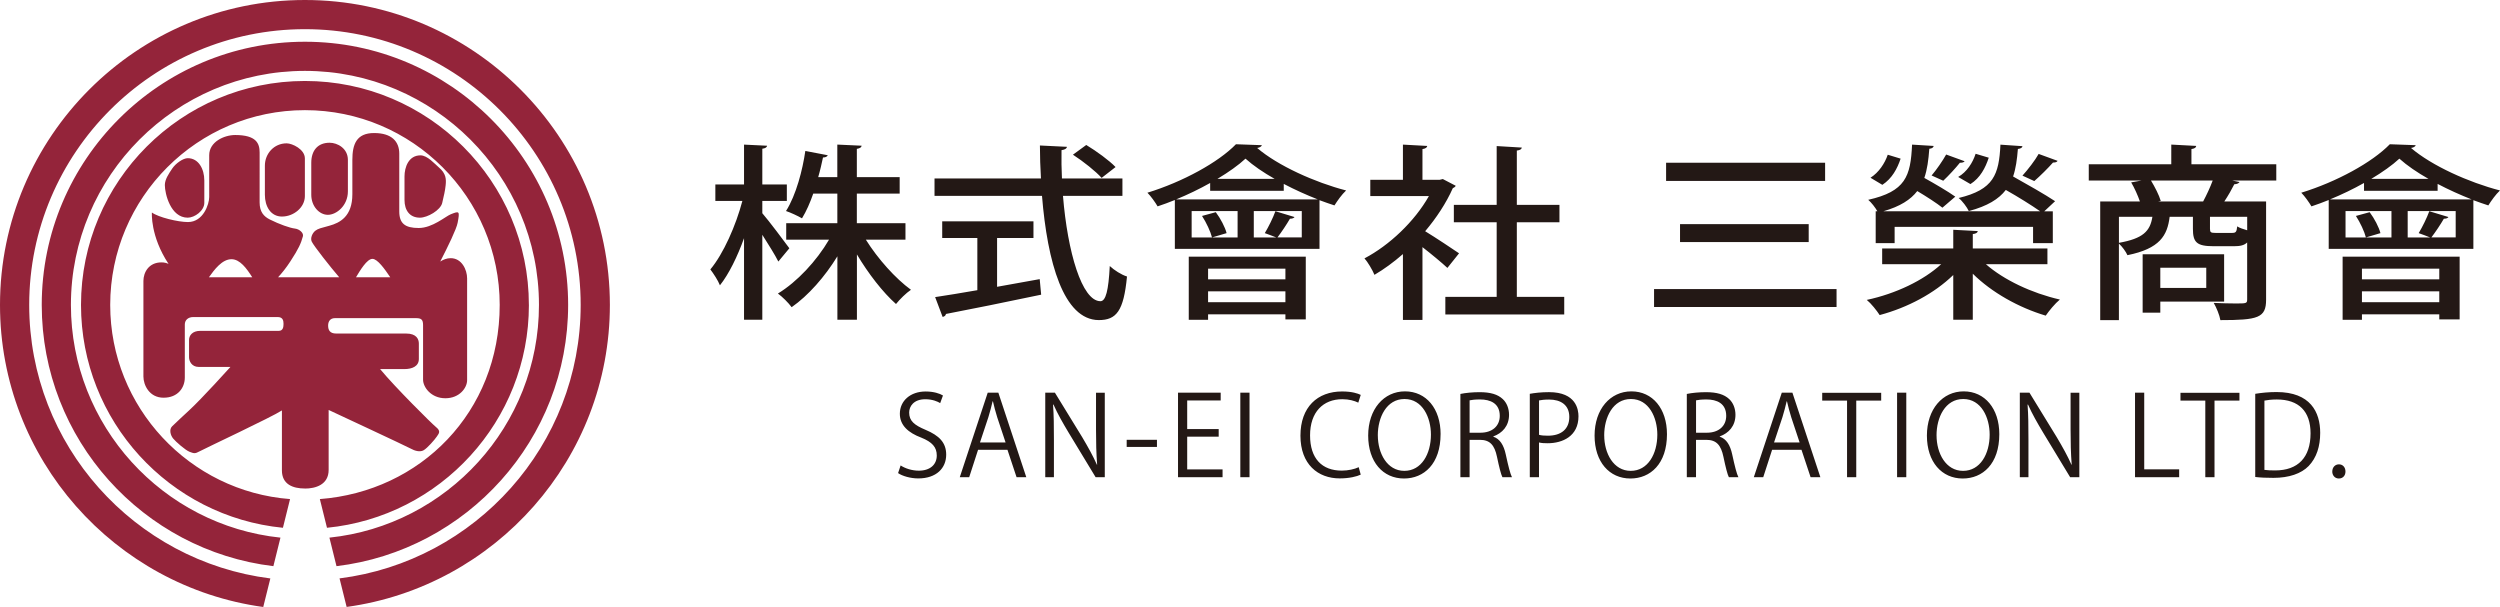
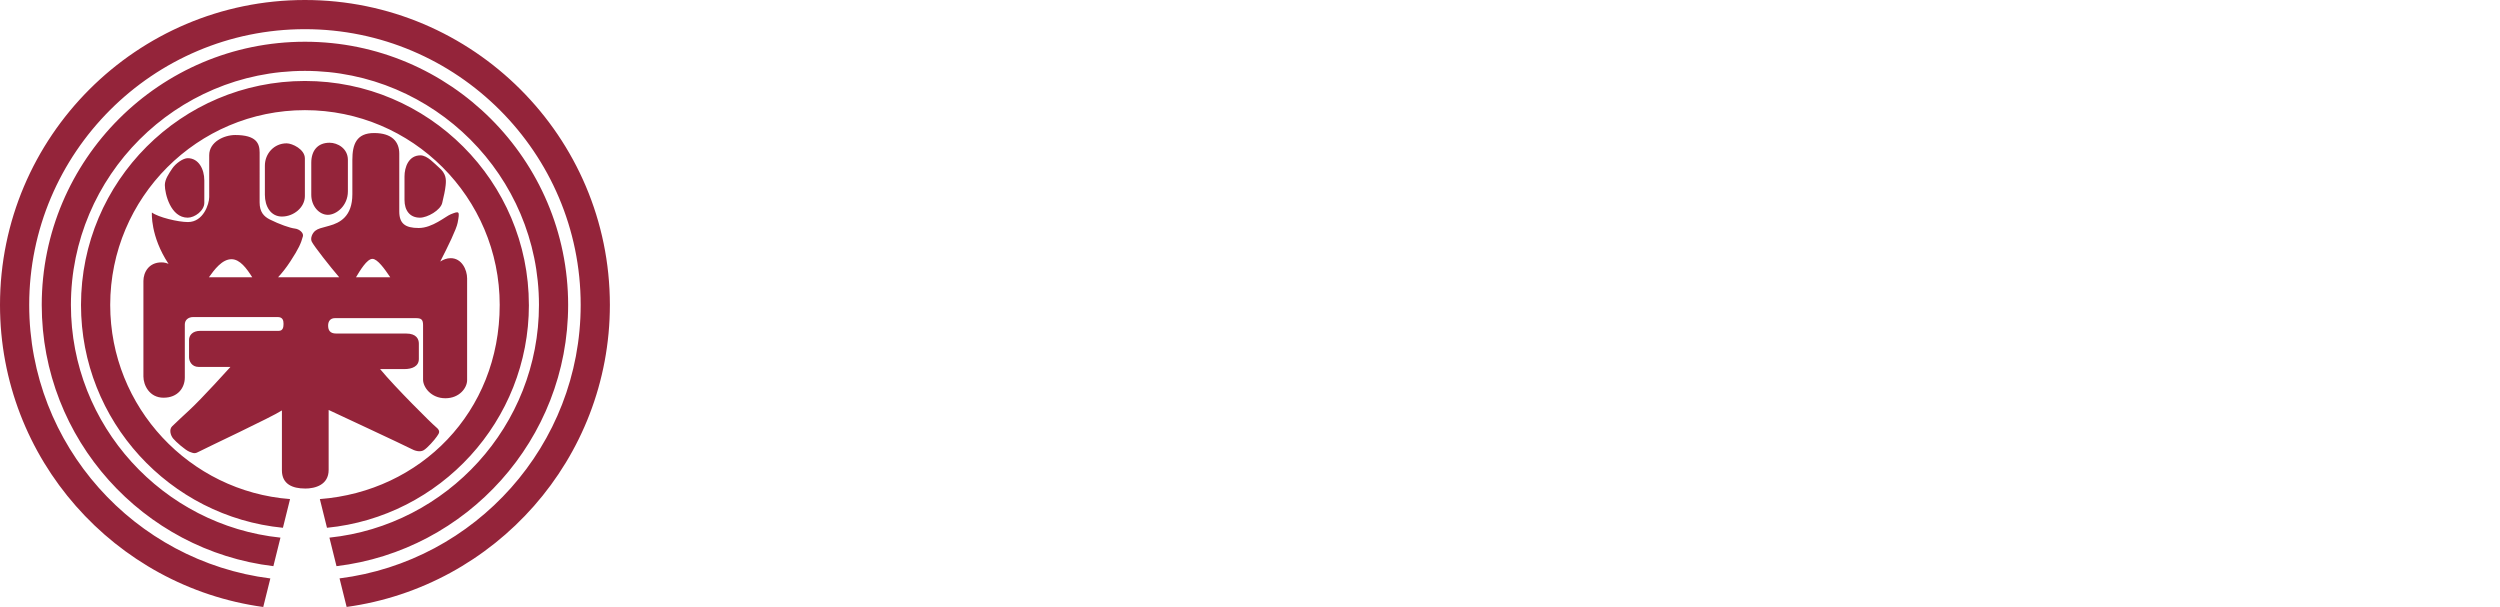
<svg xmlns="http://www.w3.org/2000/svg" viewBox="0 0 961.38 233.41">
-   <path d="M293.16 82.01c2.4 2.74 8.87 11.37 10.39 13.46l-4.24 5.11c-1.2-2.45-3.84-6.62-6.16-10.29v32.67h-7.03V91.59c-2.56 7.12-5.84 13.82-9.27 18.13-.72-1.87-2.48-4.53-3.68-6.11 5.04-6.04 9.83-16.91 12.31-26.34h-10.39v-6.33h11.03V55.61l8.87.43c-.08.58-.64 1.01-1.84 1.15v13.74h9.43v6.33h-9.43v4.75zm55.07 10.15h-15.27c4.63 7.41 11.43 14.97 17.35 19.28-1.84 1.22-4.32 3.67-5.75 5.47-5.04-4.46-10.63-11.66-15.03-19.07v25.11h-7.51V98.56c-4.8 7.84-11.19 15.11-17.59 19.57-1.2-1.65-3.6-4.03-5.28-5.25 7.35-4.46 14.87-12.52 19.66-20.72h-16.47v-6.33H322V74.46h-9.27c-1.2 3.46-2.64 6.76-4.32 9.5-1.6-.93-4.4-2.23-6.15-2.81 3.92-6.19 6.39-15.9 7.43-23.1l8.63 1.65c-.24.5-.8.86-1.84.86-.48 2.23-1.04 4.82-1.84 7.56h7.35V55.6l9.35.43c-.08.65-.64 1.01-1.84 1.22v10.87h16.47v6.33H329.5v11.37h18.7v6.33zm83.4-16.84h-22.86c1.76 21.66 7.28 40.44 14.39 40.51 2.08 0 3.12-4.1 3.6-13.53 1.68 1.58 4.48 3.38 6.63 4.03-1.28 13.31-4.08 16.76-10.87 16.76-13.51-.07-19.75-22.23-21.82-47.78h-41.33v-6.69h40.93c-.24-4.17-.4-8.42-.4-12.67l10.39.51c-.08.65-.72 1.08-2.08 1.29-.08 3.6 0 7.27.16 10.87h23.26v6.69zm-48.2 16.19v18.78c5.36-.94 10.95-1.94 16.39-2.95l.56 5.98c-13.35 2.81-27.58 5.69-36.61 7.41-.08.65-.64 1.01-1.28 1.15l-2.88-7.63c4.4-.65 9.99-1.58 16.23-2.66V91.52h-13.51v-6.4h35.09v6.4h-13.99zm34.29-35.76c3.92 2.37 8.87 5.97 11.27 8.49l-5.36 4.17c-2.24-2.52-7.03-6.33-11.03-8.92l5.12-3.74zm67.56.07c-.24.58-.88.94-1.84 1.08 7.99 6.84 22.22 13.24 34.21 16.34-1.68 1.58-3.36 3.96-4.48 5.75-1.84-.57-3.76-1.29-5.75-2.01v18.71h-55.63V76.91c-2.16.86-4.4 1.73-6.63 2.45-.88-1.51-2.56-3.89-3.92-5.25 13.59-4.17 27.26-11.66 34.05-18.64l9.99.36zm21.5 20.87c-4.4-1.73-8.87-3.74-13.11-5.97v2.66h-28.3v-3.02c-4.08 2.3-8.55 4.46-13.11 6.33h54.51zm-49.64 22.02h45v24.11h-7.83v-1.94h-29.74v2.09h-7.43V98.72zm10.39-17.12c1.84 2.45 3.6 5.83 4.16 8.06l-5.6 1.66h9.83V81.16h-17.67v10.15h7.83c-.56-2.23-2.16-5.69-3.84-8.27l5.28-1.44zm-2.96 21.73v4.1h29.74v-4.1h-29.74zm29.74 12.88v-4.17h-29.74v4.17h29.74zm-4.16-47.42c-4.32-2.45-8.23-5.11-11.19-7.77-2.72 2.52-6.47 5.18-10.79 7.77h21.98zm10.47 12.38h-18.47v10.15h8.63c-1.36-.5-3.2-1.3-4.4-1.66 1.44-2.37 3.2-5.97 4.08-8.42l7.35 2.23c-.24.43-.88.65-1.76.65-1.2 2.09-3.2 5.11-4.8 7.19h9.35V81.15zm59.18-9.73c-.16.43-.64.72-1.12.94-2.56 5.75-6.31 11.44-10.63 16.55 3.92 2.38 11.03 7.12 13.03 8.49l-4.48 5.62c-2.08-1.94-6.07-5.26-9.59-7.99v27.99h-7.51V97.7c-3.52 3.09-7.27 5.83-10.95 7.99-.72-1.8-2.64-5.04-3.84-6.33 9.59-5.04 19.26-14.18 24.78-23.96h-22.54v-6.26h12.55V55.61l9.35.51c-.08.57-.56 1.01-1.84 1.22v11.8h6.63l1.2-.29 4.96 2.59zm23.5 42.74h18.23v6.76h-45.72v-6.76h19.74V85.46h-16.47v-6.69h16.47v-22.6l9.67.58c-.08.58-.64 1.01-1.92 1.15v20.87h16.39v6.69H583.3v28.71zm52.77-3.01h70.18v6.91h-70.18v-6.91zm4.63-48.57h61.15v6.98H640.7v-6.98zm5.36 23.6h49.48v6.91h-49.48v-6.91zm141.27 15.4h-23.66c6.87 6.04 17.66 11.15 28.46 13.6-1.84 1.51-4.16 4.32-5.44 6.19-10.39-3.09-20.78-8.92-28.05-16.12v17.7h-7.51v-17.2c-7.28 7.05-17.51 12.52-28.3 15.4-1.12-1.73-3.28-4.46-4.96-5.83 11.11-2.37 21.82-7.48 28.62-13.74h-22.7v-6.04h27.34v-7.19l9.43.5c-.08.58-.64 1.01-1.92 1.15v5.54h28.7v6.04zM721.3 81.23h.64c-.8-1.44-2.32-3.38-3.51-4.39 14.31-3.24 16.31-8.92 16.86-21.23l8.31.51c-.08.57-.64 1.01-1.68 1.08-.32 4.32-.8 7.98-1.92 11.22 3.92 2.16 9.19 5.26 11.91 7.2l-4.95 4.25c-2.16-1.73-6.07-4.25-9.67-6.4-2.56 3.31-6.55 5.9-13.03 7.77h60.27c-3.28-2.3-8.47-5.54-13.19-8.2-2.72 3.53-7.03 6.19-14.23 8.13-.72-1.51-2.48-3.89-3.91-5.03 13.51-3.24 15.51-8.99 16.07-20.51l8.47.58c-.08.58-.64.94-1.76 1.08-.32 4.03-.8 7.55-1.84 10.58 5.28 2.95 12.39 6.98 16.15 9.5l-4.16 3.89h3.28v12.23h-7.59v-6.26h-53.24v6.26h-7.28V81.26zm-2-12.88c3.2-2.02 5.52-5.54 6.64-8.85l4.95 1.51c-1.28 3.81-3.28 7.63-7.03 10.07l-4.56-2.73zm36.21-6.34c-.32.43-.96.58-1.84.58-1.6 2.02-4.32 4.97-6.39 6.91-.08 0-4.48-2.02-4.48-2.02 1.92-2.23 4.32-5.75 5.6-8.06l7.11 2.59zm9.27-1.37c-1.28 3.89-3.28 7.77-7.04 10.15l-4.72-2.74c3.36-1.94 5.6-5.47 6.71-8.92l5.04 1.51zm26.46 1.22c-.24.5-.88.65-1.76.65-1.84 2.09-4.87 5.11-7.19 7.12l-4.55-2.09c2.08-2.3 4.87-5.9 6.23-8.35l7.28 2.66zm84.11 1.3v6.26H858.4l2.8.58c-.32.5-.88.79-2 .86-.96 1.94-2.4 4.46-3.84 6.62h16.07v37.78c0 6.98-3.12 7.84-17.58 7.84-.32-1.94-1.52-4.82-2.56-6.62 3.04.14 6.07.22 8.31.22 4.23 0 4.55 0 4.55-1.58V93.24c-1.12 1.08-2.64 1.44-4.95 1.44h-8c-6.47 0-7.91-1.51-7.91-6.69v-4.61h-8.95c-.88 7.19-3.76 12.23-16.23 14.75-.56-1.29-2-3.31-3.28-4.46v29.43h-7.19V77.48h15.27c-.8-2.3-2.08-5.18-3.36-7.34l4-.72h-20.31v-6.26h31.73V55.6l9.59.51c-.08.65-.56 1.01-1.84 1.22v5.83h32.62zm-60.51 20.22v10c9.27-1.65 11.99-4.46 12.87-10h-12.87zm40.45 32.6h-24.54v4.25h-6.79V97.78h31.33v18.21zm-25.42-38.5h17.35c1.28-2.38 2.72-5.47 3.68-8.06h-23.74c1.52 2.52 3.12 5.62 3.76 7.84l-1.04.22zm18.55 25.47h-17.67v7.77h17.67v-7.77zm9.83-13.38c1.52 0 1.84-.29 2.08-2.52.8.58 2.4 1.08 3.83 1.51v-5.18h-14.31v4.61c0 1.37.32 1.58 2.24 1.58h6.16zM929 55.82c-.24.58-.88.94-1.84 1.08 7.99 6.84 22.22 13.24 34.21 16.34-1.68 1.58-3.36 3.96-4.48 5.75-1.84-.57-3.76-1.29-5.75-2.01v18.71h-55.63V76.91c-2.16.86-4.4 1.73-6.64 2.45-.88-1.51-2.56-3.89-3.91-5.25 13.59-4.17 27.26-11.66 34.05-18.64l9.99.36zm21.5 20.87c-4.4-1.73-8.87-3.74-13.11-5.97v2.66h-28.3v-3.02c-4.08 2.3-8.55 4.46-13.11 6.33h54.51zm-49.64 22.02h45v24.11h-7.83v-1.94h-29.74v2.09h-7.43V98.72zm10.39-17.12c1.84 2.45 3.6 5.83 4.15 8.06l-5.59 1.66h9.83V81.16h-17.66v10.15h7.83c-.56-2.23-2.16-5.69-3.84-8.27l5.28-1.44zm-2.96 21.73v4.1h29.74v-4.1h-29.74zm29.74 12.88v-4.17h-29.74v4.17h29.74zm-4.16-47.42c-4.32-2.45-8.23-5.11-11.19-7.77-2.72 2.52-6.47 5.18-10.79 7.77h21.98zm10.47 12.38h-18.46v10.15h8.63c-1.36-.5-3.2-1.3-4.4-1.66 1.44-2.37 3.2-5.97 4.08-8.42l7.36 2.23c-.24.43-.88.65-1.76.65-1.2 2.09-3.2 5.11-4.8 7.19h9.35V81.15zm-582.79 73.86c-.94-.6-2.98-1.49-5.71-1.49-4.52 0-6.22 2.77-6.22 5.12 0 3.2 1.96 4.82 6.31 6.65 5.24 2.21 7.93 4.9 7.93 9.55 0 5.16-3.75 9.13-10.74 9.13-2.94 0-6.14-.9-7.76-2.05l.98-2.94c1.75 1.15 4.35 2.01 6.99 2.01 4.35 0 6.91-2.34 6.91-5.84 0-3.2-1.75-5.16-5.97-6.87-4.9-1.83-8.23-4.69-8.23-9.17 0-4.94 4.01-8.57 9.93-8.57 3.07 0 5.42.77 6.65 1.54l-1.07 2.94zm33.12 28.48h-3.75l-3.5-10.53h-11.3l-3.41 10.53h-3.62l10.74-32.49h4.09l10.74 32.49zm-7.97-13.35l-3.2-9.63c-.68-2.22-1.24-4.26-1.66-6.18h-.13c-.43 1.96-1.02 4.01-1.62 6.06l-3.24 9.76h9.85zm38.16 13.35h-3.54l-10.36-17.1c-2.17-3.62-4.26-7.25-5.84-10.83l-.17.04c.3 4.14.34 7.93.34 13.56v14.33h-3.33v-32.49h3.71l10.49 17.1c2.3 3.88 4.18 7.25 5.67 10.62l.08-.04c-.34-4.52-.43-8.4-.43-13.51v-14.15h3.37v32.49zm8.41-14.37h11.64v2.73h-11.64v-2.73zm36.88 14.37h-17.14v-32.49h16.41v2.98h-12.88v11h12.11v2.94h-12.11v12.57h13.6v2.99zm6.82-32.49h3.54v32.49h-3.54v-32.49zm46.31 31.51c-1.49.72-4.39 1.45-8.1 1.45-8.35 0-15.09-5.42-15.09-16.42s6.52-17.01 16.03-17.01c3.88 0 6.14.81 7.16 1.32l-.94 2.98c-1.49-.72-3.58-1.32-6.14-1.32-7.38 0-12.41 4.94-12.41 13.9s4.61 13.56 12.19 13.56c2.47 0 4.9-.55 6.52-1.32l.77 2.86zm30.7-15.56c0 11.43-6.4 17.05-14.07 17.05-8.06 0-13.77-6.35-13.77-16.5s6.01-17.01 14.16-17.01 13.69 6.65 13.69 16.46zm-24.13.47c0 6.91 3.58 13.64 10.19 13.64s10.23-6.52 10.23-13.94c0-6.52-3.2-13.69-10.15-13.69s-10.28 7.08-10.28 13.98zm44.42.51c2.51.81 4.01 3.24 4.77 6.78 1.02 4.69 1.75 7.55 2.39 8.78h-3.67c-.51-.94-1.24-3.79-2.09-7.84-.94-4.52-2.73-6.52-6.57-6.52h-3.96v14.37h-3.54v-32.02c2-.43 4.82-.68 7.37-.68 4.22 0 6.99.85 8.91 2.64 1.54 1.41 2.43 3.62 2.43 6.06 0 4.3-2.6 7.08-6.05 8.31v.13zm-4.95-1.54c4.52 0 7.42-2.56 7.42-6.48 0-4.82-3.62-6.31-7.59-6.31-1.92 0-3.28.17-4.01.34v12.45h4.18zm18.98-14.96c1.87-.34 4.35-.64 7.37-.64 10.49 0 11.34 6.74 11.34 9.29 0 7.64-6.1 10.36-11.85 10.36-1.24 0-2.34-.04-3.33-.3v13.35h-3.54v-32.06zm3.54 15.77c.89.26 2.05.34 3.41.34 5.12 0 8.23-2.56 8.23-7.21s-3.33-6.69-7.76-6.69c-1.79 0-3.11.17-3.88.34v13.22zm49.2-.25c0 11.43-6.39 17.05-14.07 17.05-8.06 0-13.77-6.35-13.77-16.5s6.01-17.01 14.16-17.01 13.68 6.65 13.68 16.46zm-24.13.47c0 6.91 3.58 13.64 10.19 13.64s10.23-6.52 10.23-13.94c0-6.52-3.2-13.69-10.15-13.69s-10.28 7.08-10.28 13.98zm44.44.51c2.52.81 4.01 3.24 4.77 6.78 1.02 4.69 1.75 7.55 2.39 8.78h-3.67c-.51-.94-1.24-3.79-2.09-7.84-.94-4.52-2.73-6.52-6.57-6.52h-3.97v14.37h-3.54v-32.02c2-.43 4.82-.68 7.37-.68 4.22 0 6.99.85 8.91 2.64 1.54 1.41 2.43 3.62 2.43 6.06 0 4.3-2.6 7.08-6.05 8.31v.13zm-4.95-1.54c4.52 0 7.42-2.56 7.42-6.48 0-4.82-3.62-6.31-7.59-6.31-1.92 0-3.28.17-4.01.34v12.45h4.18zm43.62 17.1h-3.75l-3.5-10.53h-11.3l-3.41 10.53h-3.62l10.75-32.49h4.09l10.75 32.49zm-7.97-13.35l-3.2-9.63c-.68-2.22-1.23-4.26-1.66-6.18h-.12c-.43 1.96-1.02 4.01-1.62 6.06l-3.24 9.76h9.85zm31.38-16.11h-9.6v29.46h-3.54v-29.46h-9.55v-2.99h22.68v2.99zm6.1-3.03h3.54v32.49h-3.54v-32.49zm39.31 15.95c0 11.43-6.39 17.05-14.07 17.05-8.06 0-13.77-6.35-13.77-16.5s6.01-17.01 14.15-17.01 13.69 6.65 13.69 16.46zm-24.13.47c0 6.91 3.58 13.64 10.19 13.64s10.23-6.52 10.23-13.94c0-6.52-3.2-13.69-10.15-13.69s-10.28 7.08-10.28 13.98zm54.91 16.07h-3.54l-10.36-17.1c-2.17-3.62-4.26-7.25-5.84-10.83l-.17.04c.3 4.14.34 7.93.34 13.56v14.33h-3.32v-32.49h3.71l10.49 17.1c2.3 3.88 4.18 7.25 5.67 10.62l.08-.04c-.34-4.52-.43-8.4-.43-13.51v-14.15h3.37v32.49zm38.38 0h-16.97v-32.49h3.54v29.46H838v3.03zm23.2-29.46h-9.6v29.46h-3.54v-29.46h-9.55v-2.99h22.68v2.99zm6.05-2.6c2.39-.39 5.16-.68 8.19-.68 13.04 0 16.8 7.72 16.8 15.69 0 5.16-1.37 9.55-4.43 12.75-2.86 2.94-7.59 4.56-13.52 4.56-2.68 0-4.99-.09-7.03-.34v-31.98zm3.54 29.25c1.07.17 2.6.21 4.14.21 8.78 0 13.6-4.99 13.6-14.28 0-8.44-4.52-13-12.96-13-2.05 0-3.67.21-4.78.43v26.65zm26.1.64c0-1.62 1.07-2.77 2.56-2.77s2.51 1.15 2.51 2.77c0 1.54-.98 2.68-2.56 2.68s-2.52-1.28-2.52-2.68z" fill="#231815" stroke-width="0" />
  <path d="M117.26 0C52.61 0 0 52.6 0 117.26c0 59.23 44.13 108.32 101.23 116.16l2.73-10.98c-52.21-6.58-92.73-51.21-92.73-105.17 0-58.48 47.56-106.05 106.03-106.05S223.3 58.79 223.3 117.25c0 53.96-40.53 98.6-92.73 105.17l2.73 10.98c57.1-7.84 101.23-56.93 101.23-116.16C234.52 52.6 181.91 0 117.26 0m101.22 117.26c0-55.8-45.41-101.21-101.22-101.21S16.05 61.45 16.05 117.26c0 51.7 38.98 94.44 89.08 100.46l2.72-10.97c-45.21-4.72-80.58-43.06-80.58-89.5 0-49.62 40.38-89.99 89.99-89.99s90 40.37 90 89.99c0 46.44-35.36 84.77-80.58 89.5l2.72 10.97c50.11-6.02 89.08-48.76 89.08-100.46m-15.1 0c0-47.48-38.63-86.12-86.12-86.12s-86.11 38.63-86.11 86.12c0 44.63 34.12 81.43 77.65 85.7l2.74-11.04c-38.62-2.94-69.16-35.29-69.16-74.66 0-41.3 33.59-74.9 74.89-74.9s74.89 33.6 74.89 74.9-30.53 71.71-69.16 74.66l2.74 11.04c43.53-4.28 77.65-41.07 77.65-85.7m-86.12 70.62c4.01 0 9.11-1.45 9.11-7.17v-23.06s30.2 14.08 31.63 14.89c1.43.81 3.47 1.43 4.89.61 1.43-.82 4.29-4.08 5.1-5.3.82-1.23 1.64-2.05-.4-3.68-1.48-1.18-15.72-15.3-21.43-22.24h9.39c2.85 0 5.51-1.02 5.51-3.88v-5.91c0-1.63-.81-3.88-4.9-3.88h-26.93c-2.45 0-3.06-1.43-3.06-3.06s.82-2.86 2.65-2.86h31.01c2.04 0 2.85.41 2.85 2.65v21.02c0 2.86 3.06 7.14 8.57 7.14s8.37-4.08 8.37-6.93v-39.18c0-3.27-2.04-7.76-6.33-7.76-1.46 0-2.81.53-4.01 1.3 3.01-5.85 6.24-12.49 6.69-14.88.88-4.62.67-4.62-2.64-3.3-2.01.8-7.04 5.28-12.32 5.28s-7.48-1.76-7.48-6.38V59.08c0-4.62-2.85-7.92-9.68-7.92s-8.36 4.4-8.36 10.34v13.2c0 8.57-4.84 11-8.79 12.09-3.25.9-4.39 1.1-5.49 1.97-1.11.89-1.99 2.87-1.32 4.19.91 1.81 7.11 9.68 10.54 13.67h-23.5c1.48-1.6 3.1-3.61 4.74-6.13 3.16-4.85 4.07-6.88 4.81-9.63.34-1.23-1.29-2.77-3.13-2.97-1.84-.21-5.94-1.65-9.57-3.47-2.34-1.17-3.95-2.91-3.95-6.58V58.65c0-3.46-1.22-6.73-9.39-6.73-4.29 0-10 2.65-10 7.76V75.8c0 2.66-2.25 9.59-8.16 9.59-3.88 0-11.43-1.85-13.88-3.67 0 0-.68 9.06 6.41 19.77-.74-.35-1.62-.59-2.73-.59-4.9 0-6.94 3.88-6.94 7.15v36.73c0 3.26 2.25 8.16 7.76 8.16s8.16-3.87 8.16-7.75v-20.42c0-1.63 1.23-2.85 3.26-2.85h32.45c2.04 0 2.25 1.43 2.25 2.65s-.21 2.66-1.84 2.66h-30.2c-3.06 0-4.29 1.84-4.29 3.47v6.73c0 1.43 1.03 3.67 3.68 3.67h12.24S77.6 153.34 72.7 157.83c-1.17 1.08-5.3 4.9-6.52 6.12-1.23 1.22-.61 3.47.41 4.69 1.01 1.23 4.69 4.49 6.33 5.11 1.63.61 2.03.82 3.87-.21 1.84-1.02 27.96-13.26 31.62-15.71v23.06c0 5.31 4.12 6.97 8.85 6.97m25.96-88.31c1.96 0 4.73 3.93 6.85 7.07H136.9c1.55-2.59 4.21-7.07 6.31-7.07m-62.87 7.07c2.09-2.93 5.05-6.94 8.68-6.94 3.26 0 5.83 3.55 7.98 6.94H80.33zm28.12-23.35c4.41 0 8.78-3.44 8.78-7.89V60.92c0-3.49-4.82-5.8-7.02-5.8-4.84 0-8.36 3.96-8.36 8.58v11.22c0 4.4 2.2 8.36 6.6 8.36m61.6-5.28c.66-2.86 1.1-4.62 1.32-6.82.22-2.2.22-4.4-2.64-6.82-1.58-1.34-4.39-4.62-7.04-4.62-4.62 0-6.15 4.62-6.15 8.13v9.02c0 3.97 1.98 6.82 5.94 6.82 2.86 0 7.92-2.85 8.58-5.72m-43.99 4.62c3.3 0 7.7-3.52 7.7-9.02v-12.1c0-4.4-3.96-6.6-7.04-6.6-4.62 0-7.04 3.08-7.04 7.7v12.32c0 4.4 3.08 7.7 6.38 7.7m-47.51-4.62v-8.58c0-4.4-2.2-8.58-6.38-8.58-1.76 0-4.61 1.98-5.94 3.96-1.32 1.98-2.86 4.17-2.86 6.38 0 3.3 2.2 12.54 8.8 12.54 2.64 0 6.38-2.64 6.38-5.72" fill="#94243a" stroke-width="0" />
</svg>